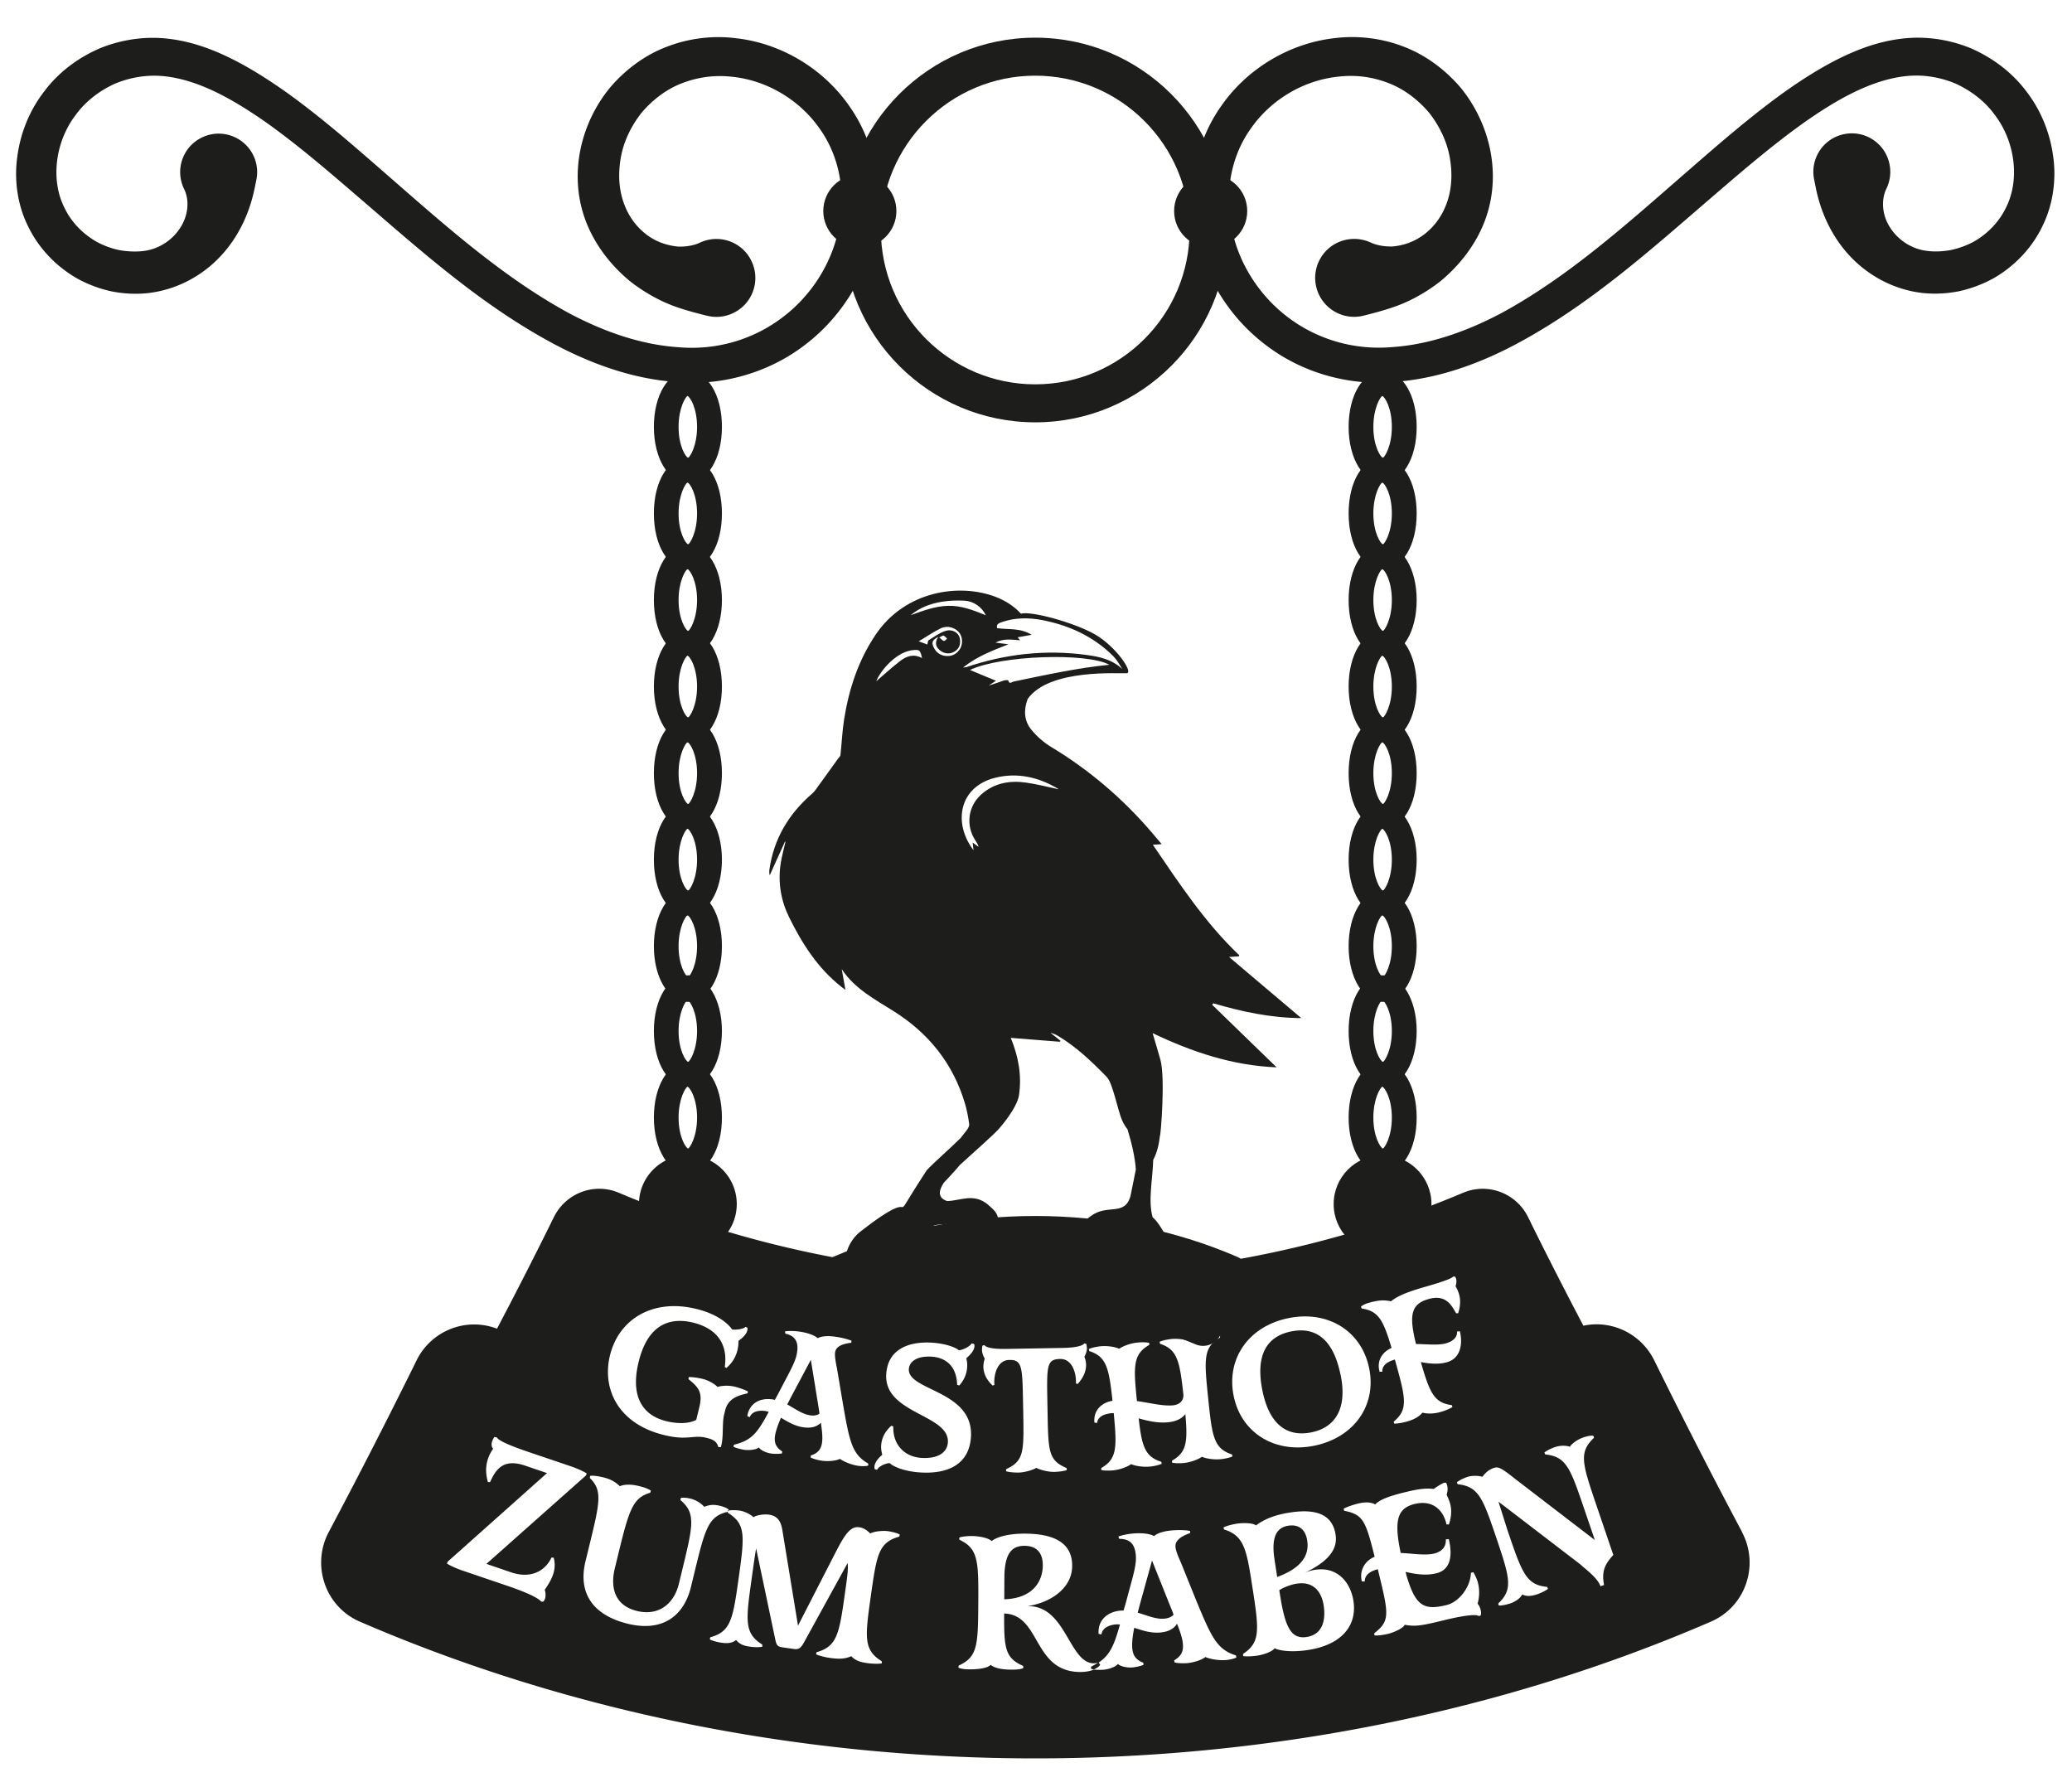
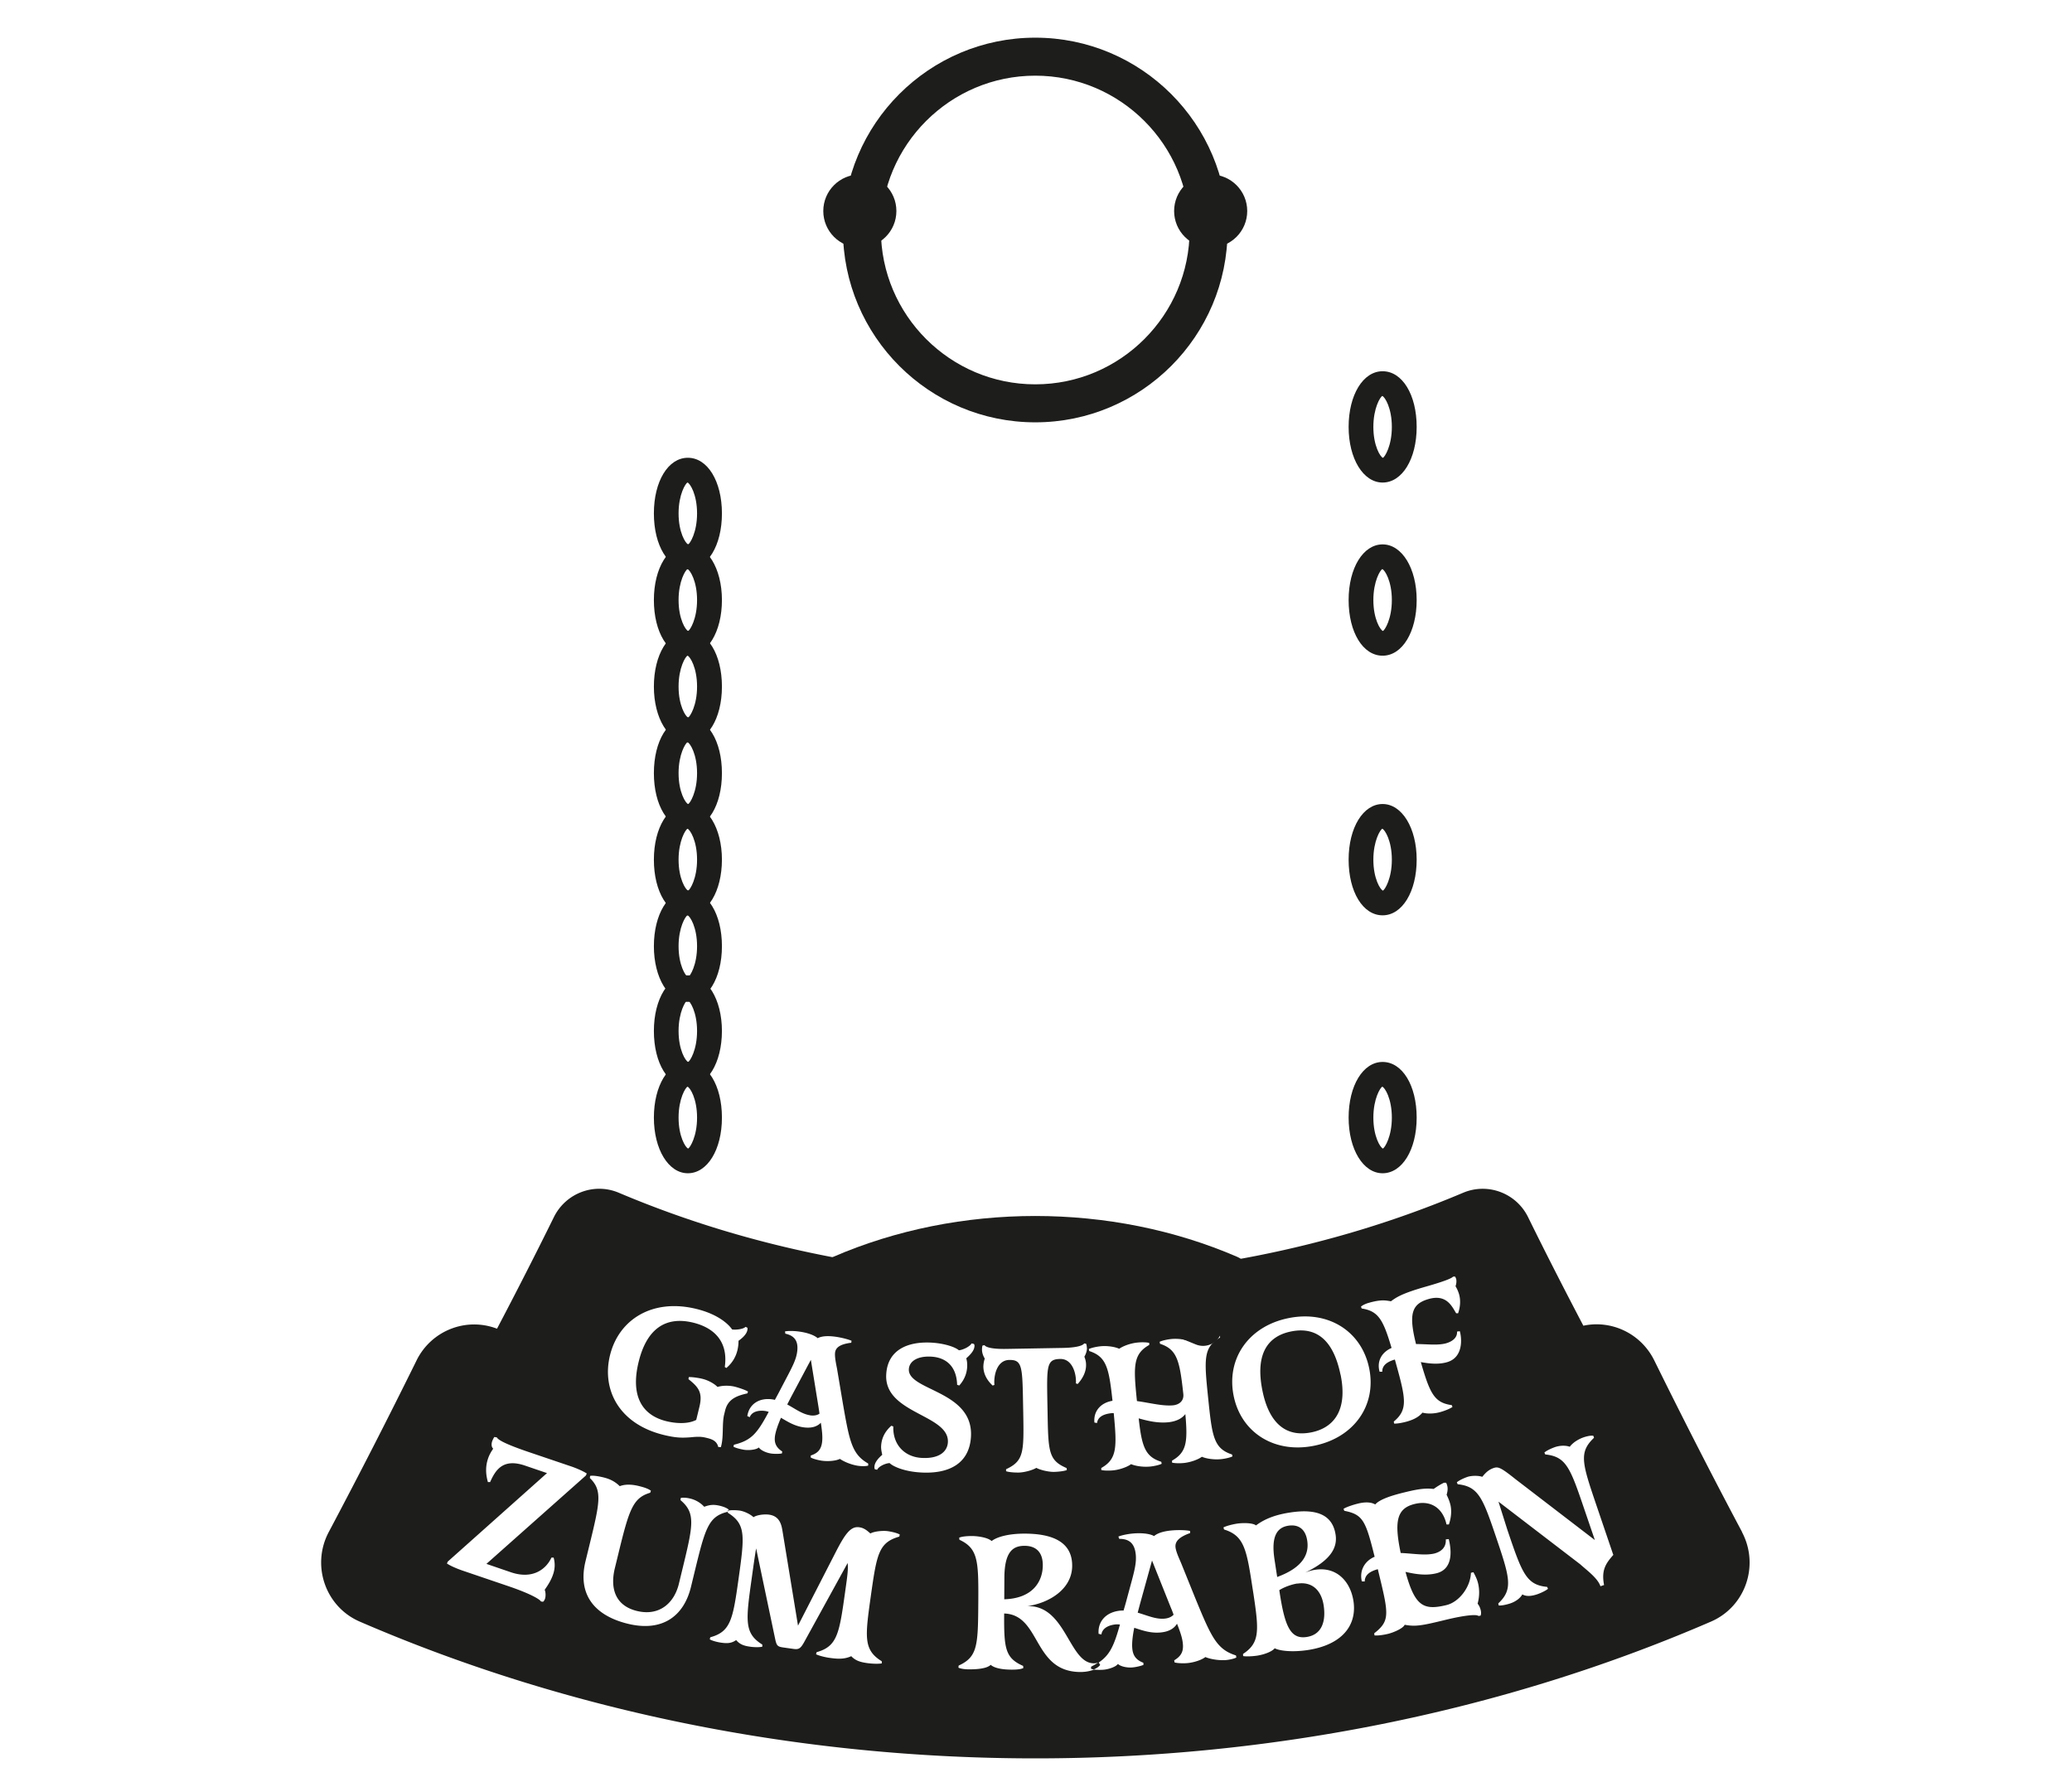
<svg xmlns="http://www.w3.org/2000/svg" xml:space="preserve" viewBox="0 0 500 430">
  <path fill="#1D1E1B" d="M298.58 303.29c-30.42-13.16-67.11-13.16-97.53 0-2.49 1.08-3.52 4.07-2.24 6.48 2.19 4.1 4.29 8.24 6.34 12.39 1.09 2.2 3.69 3.2 5.96 2.24 24.27-10.27 53.15-10.27 77.41 0 2.27.96 4.87-.03 5.96-2.24 2.05-4.15 4.15-8.29 6.34-12.39 1.28-2.41.26-5.4-2.24-6.48" />
-   <path fill="#1D1E1B" d="M255.46 190.45c-2.53-.53-5.18-1.23-7.88-1.61-3.96-.56-7.69.1-10.8 2.87-3.2 2.87-3.78 7.47-1.42 11.07.31.48.63.94.79 1.57-.41-.31-.82-.6-1.44-1.04.09.72.14 1.21.21 1.85-4.97-6.51-3.55-15.28 5.21-17.48 5.31-1.33 10.49-.19 15.23 2.68.09.05.15.17.09.09m-10.86-25.99c-.38.09-1.06.77-1.28-.29 0-.07-.72-.07-1.06.03-1.21.41-2.43.87-3.67 1.23.55-.36 1.09-.73 1.76-1.16-2.12-.87-4.14-1.71-6.27-2.6 7.33-3.54 28.21-4.24 33.63-1.26-7.76.77-15.41 2.46-23.09 4.05m17.53-6.43c-9.88-1.32-19.55-.24-28.98 2.96-.12.03-.24.03-.77.09 3.45-2.75 7.19-4.12 10.97-5.61-.94-.12-1.88-.24-3.13-.41 2.05-1.09 3.93-.68 5.93-.56-.21-.26-.32-.39-.58-.72 1.08-.19 2.05-.38 3.37-.6-2.79-1.74-5.66-1.2-8.34-1.61-.26-1.03.53-1.23 1.2-1.47 3.16-1.09 6.41-1.09 9.64-.48 6.53 1.26 12.39 3.93 17.16 8.68.89.89 1.54 2.03 2.19 3.14-2.44-2.34-5.54-2.99-8.63-3.4m-24.28-9.58c-3.11-1.26-5.95-2.36-9.13-2.27-3.21.09-6.07 1.21-9.01 2.26 2.2-1.86 4.8-2.79 7.55-3.25 1.78-.29 3.61-.34 5.42-.26 2.17.11 4.22 1.51 5.17 3.52m-17.32 8.39c1.32-.09 1.5.03 1.93 1.95-2.12-1.16-3.84-.41-5.35.75-2.08 1.61-4.03 3.42-5.71 4.85 1.01-2.58 4.94-7.3 9.11-7.55m7.16-3.47c.32.14.56.48.85.73-.27.21-.56.58-.79.55-.31-.05-.58-.41-1.11-.85.55-.24.87-.51 1.06-.43m-6.03 1.37c2-1.18 3.62-2.32 5.38-3.16 1.62-.75 3.52-.12 4.46 1.14.85 1.16.84 2.96-.07 4.15-.91 1.2-2.19 1.62-3.61 1.35-1.38-.27-2.31-1.2-2.75-2.55-.32-.99.34-1.45 1.32-2.02-.94 1.42-.63 2.46.46 3.32 1.06.84 2.43.92 3.54.19 1.14-.73 1.42-1.83 1.2-3.09-.26-1.4-1.79-2.38-3.5-1.83-1.44.46-2.73 1.44-4.03 2.24-.21.14-.19.62-.31 1.03-.53-.19-1.09-.41-2.09-.77m77.2 76.08c.05-.1.12-.21.17-.31-8.25-7.83-14.42-17.24-20.87-26.68.79-.05 1.35-.09 2.14-.14-.85-1.01-1.61-1.9-2.36-2.79-7.01-8.2-15.11-15.12-24.35-20.69-1.78-1.08-3.42-2.53-4.73-4.12-1.79-2.17-1.91-4.8-.89-7.45 5.25-7.42 22.3-6.03 23.92-6.2 1.62-.19-2.67-6.49-7.71-9.38-5.04-2.87-15.41-5.69-17.84-4.99-1.64-1.78-3.69-3.11-6.02-4.02-8.87-3.43-21.91-1.45-29 9.02-4.24 6.25-6.51 13.23-7.67 20.59-.44 2.82-.56 5.69-.87 8.53-.03.29-.34.55-.55.82-1.85 2.56-3.67 5.14-5.54 7.69-.22.31-.5.56-.77.82-5.66 4.89-9.25 10.92-10.29 18.37-.05.41-.05.84.09 1.3 1.23-2.72 2.44-5.42 3.67-8.12.03.02.07.05.12.07-.39 1.79-.92 3.57-1.18 5.38-.65 4.48.09 8.8 2.07 12.82 3.14 6.37 6.92 12.3 12.61 16.78.29.22.6.44.97.73-.31-1.76-.62-3.37-.89-4.99 3.13 4.72 7.91 7.23 12.44 10.07 8.54 5.35 14.47 12.73 17.33 22.45.46 1.57.75 3.21.99 4.84.07.44-.26 1.04-.56 1.45-.51.67-1.04 1.32-1.56 1.98-2.41 2.38-6.39 5.86-8.12 7.71-11.11 17.05.7 1.71-16.18 14.94-3.61 2.97-3.86 7.81-3.18 7.42 3.62-3.62 3.3-4.41 7.42-4.24 6.44-2.53-5.93 9.77 0 15.64-.65-7.62-1.42-4.39 1.66-9.72 4.15-9.72 4.14-1.37 7.55-1.28-2.53-3.52 2.19-7.23 4.46-9.4 1.91-.6 5.42-.15 7.64-1.09 6.48.09 4.51 3.78 7.67 3.64 1.69.41-.73-4.48.21-3.86-.17-1.57-.6-2.1-2.53-3.78-3.45-2.82-6.56-.89-9.83-.82-2.26-.79-2.07-2.46-.79-4.41 0 0 2.72-2.87 3.9-4.31 2.61-2.43 8.8-7.81 9.66-9.01 0 0 4.14-4.7 4.6-7.86.68-4.73-.12-9.25-2-13.79 3.98.32 7.9.63 11.83.94l.21-.21c-.8-.65-1.61-1.28-2.43-1.93.03-.05 1.13.32 1.62.62 4.49 2.65 8.24 6.22 11.84 9.91.82.85 1.21 2.19 1.61 3.37.68 2.08 1.16 4.24 1.85 6.31.38 1.13.92 2.14 1.66 3.09 1.06 3.49 1.81 6.82 2 9.67-.09.44-1.2 6-1.3 6.44-1.45 4.94-5.62 1.78-9.57 4.8-4.07 2.53-3.62 10.87-2.48 14.95.79-5.02 4.61-3.37 7.54-6.6.19-.29.38-.53.56-.7-.19.26-.38.5-.56.7-1.73 2.68-2.91 9.35-1.26 11.57 0-.87.38-2.61.63-3.9.65-2.49 3.28-.87 4.22-3.52 2.14-5.02 4.67-7.83 8.31-2.53 2.15.22 3.37.85 4.27 2.7-.39-2.73-3.93-10.46-6.32-12.41-1.11-4.05 0-8.92.15-13.82.89-1.67 1.38-3.66 1.62-5.81.19.07 1.33-13.94.12-18.35-.58-2.07-1.21-4.12-1.88-6.43 9.52 4.55 19.28 7.83 29.92 8.25-5.23-5.09-10.39-10.08-15.55-15.09.09-.12.17-.24.26-.36 6.84 2 13.76 3.52 21.24 3.57-5.95-5.04-11.64-9.84-17.43-14.75.82-.05 1.54-.1 2.26-.15" />
  <path fill="#1D1E1B" d="M313.07 382.1c-1.21.19-3.04.77-4.36 1.61l.1.65c1.23 8.03 2.6 11.24 6.49 10.65 3.74-.56 4.68-3.86 4.12-7.6-.63-4.08-3.16-5.78-6.34-5.28m-5.53-5.84.65 4.24c6.51-2.39 7.71-5.78 7.25-8.77-.43-2.84-2.15-3.96-4.53-3.61-2.84.43-4.2 2.67-3.37 8.12m-32.5 10.94-.51 1.93c2.26.65 4.32 1.61 6.37 1.45.97-.07 1.76-.39 2.29-.96-.21-.6-.44-1.2-.72-1.85L278 376.56l-2.95 10.65zm-11.76 15.48c.17.05.41.1.68.14.58-.26 1.13-.56 1.52-1.08l-.39-.63c-.55.36-1.13.72-1.81 1.06v.51zm-20.92-21.99-.03 5.21c7.06-.21 9.28-4.49 9.3-8.17.02-3.21-1.66-4.72-4.37-4.73s-4.87 1.25-4.9 7.69m-46.89-39.17c.91.12 1.69 0 2.27-.41-.07-.58-.17-1.18-.27-1.83l-1.81-11.16-4.85 9.11-.85 1.66c1.93 1.04 3.62 2.34 5.52 2.61m-19.73 23.16.07-.29s-.12 0-.15.02v.29c-.01 0 .05 0 .08-.02m147.72-32.96c-1.47-7.21-4.99-11.84-11.96-10.42-6.03 1.23-8.58 5.95-6.87 14.32 1.28 6.32 4.58 11.48 11.84 10.01 5.14-1.04 8.82-5.06 7.01-13.91m65.85 43.45c-1.83 2.08-2.97 3.66-2.27 7.31l-.87.29c-.68-1.98-3.25-3.81-4.89-5.3l-19.72-15.11 2.14 6.78c3.55 10.46 4.53 13.31 9.6 13.79l.21.46c-.5.44-1.66.99-2.53 1.3-1.69.58-2.84.53-3.66.05-.5.92-1.62 1.74-2.89 2.17-.97.32-2.14.56-2.8.51l-.12-.5c3.73-3.49 2.75-6.34-.8-16.8-2.99-8.8-4.12-11.45-8.99-11.96l-.21-.46c.5-.44 1.56-.96 2.53-1.3 1.06-.36 2.75-.34 3.61-.03.62-.75 1.38-1.66 2.73-2.12 1.11-.38 1.73-.15 5.28 2.68l19.16 14.7-2.43-7.11c-3.5-10.3-4.43-13.02-9.54-13.55l-.21-.46c.5-.44 1.56-.96 2.58-1.32 1.16-.39 2.55-.44 3.54-.07.7-.94 1.98-1.81 3.38-2.29.73-.24 1.73-.48 2.31-.36l.17.48c-3.76 3.55-2.85 6.2.67 16.56l3.95 11.62.07.04zm-47.67-50.84c2.68 0 5.16.38 7.25-.17 1.66-.48 2.77-1.44 2.67-2.84l.67-.09c.51 1.79.85 6.36-3.09 7.48-2.12.6-4.32.34-6.32-.03 2.2 7.57 3.23 9.81 7.47 10.39l.17.44c-.58.41-1.78.91-2.92 1.23-1.42.41-3.09.48-4.32.14-.82.97-1.97 1.64-3.71 2.14-1.14.32-2.43.55-3.13.5l-.09-.48c3.45-2.87 2.92-5.45.51-14.1l-.24-.87c-2.02.58-3.09 1.52-3.04 2.94h-.65c-.68-2.41.38-4.63 2.89-5.74-2.03-6.82-3.16-8.89-7.21-9.52l-.17-.44c.34-.34 1.18-.73 1.88-.92 2.94-.84 4.05-.6 5.35-.38 1.23-.89 2.49-1.85 8.48-3.55 5.06-1.44 6.25-2.08 6.51-2.39l.48-.03c.1.17.19.34.26.56.15.55.05 1.23-.14 1.78.36.6.65 1.25.84 1.9.41 1.42.34 2.97-.22 4.63h-.46c-.96-1.49-2.22-4.7-6.63-3.45-4.14 1.18-4.89 3.62-3.06 10.9m-11.31 5.82c1.83 8.94-3.66 16.73-13.24 18.68-9.54 1.95-17.64-3.08-19.46-12.01-1.83-8.99 3.64-16.82 13.18-18.76 9.59-1.97 17.69 3.11 19.52 12.1m-33.09 20.79.1.46c-.6.31-1.86.58-2.77.67-1.66.17-3.57-.12-4.61-.58-.89.67-2.7 1.33-4.31 1.5-.91.1-2.26.09-2.89-.09v-.48c3.54-2 3.81-4.53 3.21-11.23-.77.99-2.03 1.74-4.07 1.97-2.56.26-4.97-.31-7.19-.94.75 6.78 1.54 9.25 5.45 10.48l.1.48c-.6.31-1.86.58-2.77.67-1.66.17-3.57-.12-4.61-.58-.89.67-2.7 1.33-4.31 1.5-.91.09-2.26.09-2.89-.09v-.48c3.85-2.17 3.79-5.06 3.01-13.23-.19-.03-.39 0-.53 0-2.08.22-3.32.97-3.5 2.38l-.63-.12c-.27-2.61 1.38-4.75 4.36-5.25-.85-7.88-1.44-10.65-5.61-12l-.1-.48c.6-.31 1.91-.58 2.8-.67 1.62-.17 3.52.12 4.53.6.94-.67 2.73-1.33 4.41-1.5.91-.1 2.2-.09 2.84.09v.48c-3.95 2.24-3.83 5.2-2.97 13.55 3.21.44 6.13 1.25 8.7 1.03 1.47-.15 2.68-1.04 2.49-2.75-.87-7.93-1.45-10.75-5.62-12.1l-.1-.48c.6-.31 1.91-.58 2.8-.67 1.61-.17 3.52.12 4.53.58.94-.67 2.75-1.33 4.41-1.5.91-.1 2.2-.09 2.84.09v.48c-4.08 2.34-3.81 5.33-2.89 14.35.97 9.4 1.28 12.39 5.79 13.86m-35.01-25.71c0 .72-.26 1.49-.63 2.12.26.62.41 1.28.41 1.95.03 1.49-.62 3.08-2.02 4.63l-.43-.14c.15-2.29-.82-5.95-3.78-5.9-3.25.05-3.26 1.59-3.11 10.18l.05 2.53c.17 9.69.21 11.74 4.6 13.62l.05.48c-.67.26-1.95.41-3.09.44-1.33.02-3.35-.46-4.27-.97-.89.55-2.84 1.09-4.19 1.13-1.2.02-2.48-.1-3.11-.32v-.48c4.34-2.03 4.31-4.08 4.14-13.77l-.05-2.53c-.15-8.6-.27-10.12-3.33-10.07-2.96.05-3.79 3.74-3.57 6.03l-.43.15c-1.56-1.45-2.2-3.01-2.24-4.49 0-.67.12-1.38.34-2.02-.39-.62-.65-1.37-.67-2.08 0-.43.03-.77.12-1.06l.48-.1c.24.38 1.32.97 5.23.91l13.65-.24c3.91-.07 4.96-.72 5.18-1.09l.48.09c.1.29.15.62.17 1.04m-27.14-.38c-.05 1.01-1.06 2.05-1.97 2.85.21.68.26 1.35.22 2.12-.09 1.44-.6 2.97-1.91 4.44l-.51-.17c-.14-4.6-2.8-6.61-6.27-6.8-3.28-.17-5.26 1.09-5.38 3.01-.29 5.25 15.6 5.14 14.99 16.27-.36 6.48-5.23 9.04-12 8.68-4.2-.22-6.9-1.52-7.62-2.27-1.01.03-2.68.8-3.01 1.61l-.56-.12c-.09-.15-.12-.39-.1-.67.05-.96.92-2 1.88-2.82-.15-.68-.31-1.4-.27-2.12.09-1.62.7-3.32 2.46-4.89l.48.17c-.15 4.53 2.85 7.38 6.85 7.59 4.29.24 6.2-1.57 6.32-3.78.36-6.72-15.41-6.87-14.88-16.35.32-6 5.26-7.98 10.85-7.69 3.2.17 5.83 1.08 6.68 1.85 1.01-.09 2.68-.91 3.06-1.66l.56.12c.14.15.17.39.15.63m-25.1 45.1c.96-.53 3.04-.7 4.15-.55 1.16.17 2.36.48 2.92.82l-.12.5c-4.96 1.42-5.43 4.19-6.85 14.22-1.4 9.98-1.85 13.11 2.63 15.86v.51c-.82.15-2.31.09-3.37-.05-1.37-.19-2.84-.44-4-1.69-1.78.84-3.61.63-5.21.41-1.11-.15-2.61-.53-3.28-.87l.12-.5c5.04-1.4 5.49-4.55 6.89-14.53l.05-.36c.5-3.54.72-5.06.56-6.63l-10.54 19.17c-.89 1.57-1.33 1.73-2.65 1.54l-2.27-.32c-1.52-.21-1.69-.44-2.07-2.26l-4.55-21.65c-.17.91-.39 2.43-.6 3.85l-.46 3.3c-1.44 10.27-1.86 13.31 2.55 16.05v.51c-.67.17-1.95.14-2.82.02-1.21-.17-2.48-.39-3.49-1.62-1.26.91-2.48.79-3.69.62-.85-.12-2.1-.44-2.68-.79l.12-.5c4.89-1.33 5.45-4.29 6.78-13.76 1.5-10.73 1.9-13.52-2.56-16.3v-.22c-4.73 1.11-5.45 4.02-8.1 14.92l-.77 3.18c-1.71 7.06-6.87 10.95-15.23 8.92-7.79-1.9-12.24-6.82-10.22-15.11l.8-3.28c2.67-10.92 3.35-13.76.24-16.78l.07-.51c.62-.12 1.69 0 3.13.34 1.04.26 2.53.67 4.02 2.14 1.69-.68 3.79-.24 4.63-.03 1.49.36 2.39.73 2.89 1.13l-.17.48c-4.2 1.25-5.09 4.03-7.74 14.95l-.8 3.28c-1.09 4.48-.17 8.95 5.33 10.3 5.47 1.33 9.01-1.97 10.12-6.53l.77-3.18c2.67-10.97 3.37-13.86-.38-17.04l.07-.51c.51-.14 1.44-.07 2.29.14a6.72 6.72 0 0 1 3.37 1.98c1.45-.55 2.41-.56 3.79-.24 1.04.26 1.74.58 2.14.94l-.05.21c.68-.14 1.83-.1 2.63 0 1.21.17 2.75.96 3.38 1.61.63-.48 2.38-.8 3.76-.62 2.58.36 3.01 2.48 3.25 4.02l3.73 22.76 9.04-17.62c2.27-4.43 3.64-6.41 5.71-6.12.75.1 1.5.36 2.73 1.52m-.54-16.88v.48c-.53.17-1.59.17-2.44.05-1.47-.21-3.3-.91-4.39-1.67-.99.5-2.89.65-4.36.44-.85-.12-2.1-.44-2.68-.77v-.48c1.69-.55 2.49-1.44 2.73-3.14.17-1.23.03-2.7-.29-4.77-.85.89-2.17 1.38-4.15 1.11-2.22-.31-3.86-1.37-5.47-2.31-.77 1.78-1.28 3.3-1.44 4.37-.24 1.66.24 2.79 1.74 3.76l-.07.48c-.73.14-1.9.12-2.6.02-1.18-.17-2.55-.79-2.97-1.47-.56.55-2.32.73-3.45.58-.85-.12-2.2-.46-2.68-.77l.12-.46c4.2-1.04 5.59-2.68 8.39-7.93-.27-.09-.6-.19-.89-.22-1.37-.19-3.14.05-3.69 1.5l-.58-.27c.39-2.73 2.7-4.49 6.02-4.03.19.03.43.05.62.14l.85-1.57 1.64-3.14c1.83-3.45 2.65-5.08 2.89-6.87.39-2.73-.75-3.96-2.85-4.41l-.07-.55c.73-.14 2.14-.14 3.47.05 1.37.19 3.38.67 4.41 1.59 1.14-.62 2.92-.55 4.39-.34 1.42.21 3.01.62 3.78.96l-.07.48c-2.55.31-3.73 1.08-3.9 2.34-.15 1.09.32 3.13.46 3.88l1.42 8.44c1.62 9.35 2.22 12.27 6.15 14.51m-43.41-20.4.07-.48c.8-.05 2.55.22 3.33.43 1.54.38 2.94 1.25 3.61 1.95.85-.29 2.53-.46 4.15-.07.84.21 2.51.75 3.21 1.18l-.15.44c-2.7.58-4.73 1.45-5.38 4.15l-.24.97c-.55 2.27-.05 5.45-.79 7.86l-.63-.05c-.36-1.52-1.59-1.91-2.91-2.22-1.06-.26-1.85-.31-3.71-.12-2 .15-3.43.19-6.49-.55-10.95-2.67-15-11.02-13.02-19.19 2.12-8.72 10.29-13.81 20.81-11.24 5.79 1.4 8.13 4.14 8.66 4.96 1.04.15 2.79-.1 3.25-.63l.44.21c.05.17.05.41-.02.68-.22.92-1.18 1.83-2.12 2.48.02.73-.09 1.56-.26 2.29-.38 1.54-1.18 3.01-2.67 4.27l-.38-.24c.84-5.84-2.24-9.38-7.62-10.7-6.82-1.66-11.28 1.67-13.18 9.52-1.93 7.93.62 12.78 6.75 14.27 1.9.46 4.96.82 7.16-.32l.77-3.16c.85-3.49-.26-4.78-2.65-6.68m-24.55 22.81-.21.46-23.99 21.31 5.9 2.02c5.47 1.86 8.63-.96 9.79-3.54h.53c.41 1.5.29 2.82-.14 4.08-.44 1.3-1.18 2.51-2.02 3.69.27.63.26 1.61.09 2.14-.14.39-.31.6-.48.75l-.51-.07c-.26-.51-2.49-1.88-8.15-3.79l-10.8-3.67c-1.4-.48-2.96-1.16-3.74-1.71l.21-.46L132 355.46l-5.31-1.81c-5.42-1.85-7.16 1.18-8.42 3.98h-.53c-.6-2.07-.56-3.93.03-5.67.27-.82.72-1.64 1.25-2.39-.46-.38-.46-1.18-.26-1.76.12-.34.31-.75.53-1.06l.62.1c.21.5 1.66 1.49 7.71 3.54l10.12 3.43c1.32.44 3.09 1.21 3.88 1.76m89.66 46.84.05-.51c4.67-2.12 4.68-4.94 4.75-15.77.05-9.5-.09-12.53-4.56-14.59l-.05-.51c.62-.26 1.69-.39 3.13-.39 1.03 0 3.67.27 4.7 1.21 1.13-.92 3.9-1.81 8.08-1.79 5.83.03 11.4 1.56 11.35 7.79-.03 5.62-5.57 8.97-10.85 9.71 9.36-.31 10.05 13.76 16.06 13.79.36 0 .72-.05 1.18-.21v.03c2.7-1.81 3.71-4.07 5.14-9.18-.31-.03-.67-.05-.97-.03-1.47.12-3.28.77-3.5 2.43l-.68-.15c-.24-2.96 1.78-5.31 5.35-5.61.21 0 .46-.03.67 0l.53-1.83.99-3.67c1.11-4.03 1.59-5.91 1.44-7.86-.24-2.96-1.69-3.96-4-3.95l-.21-.55c.75-.31 2.2-.63 3.64-.75 1.47-.12 3.69-.09 4.97.63 1.06-.91 2.92-1.26 4.51-1.38 1.54-.12 3.28-.05 4.17.14l.03.51c-2.6.92-3.64 1.98-3.54 3.35.09 1.18 1.08 3.2 1.38 3.95l3.43 8.49c3.86 9.38 5.18 12.3 9.79 13.74l.09.5c-.5.29-1.61.53-2.51.62-1.57.12-3.66-.17-4.97-.73-.92.73-2.87 1.35-4.44 1.47-.92.07-2.31.03-2.99-.17l-.09-.51c1.62-.96 2.26-2.07 2.1-3.91-.1-1.33-.58-2.82-1.42-4.92-.68 1.13-1.95 1.95-4.08 2.12-2.39.19-4.34-.53-6.24-1.14-.41 2.03-.58 3.74-.48 4.9.14 1.78.89 2.85 2.68 3.54l.03.51c-.73.31-1.95.56-2.72.62-1.28.1-2.84-.24-3.45-.85-.46.7-2.26 1.3-3.49 1.4-.65.05-1.61.05-2.31-.03-1.06.44-2.27.58-3.28.58-11.55-.07-9.43-13.81-18.37-14.12-.05 8.34.19 10.73 4.58 12.65l.05.51c-.51.26-1.38.39-2.77.39-1.08 0-3.88-.07-5.11-1.16-1.03 1.03-3.95 1.09-5.18 1.09-1.18 0-2.15-.17-2.65-.43m68.74-3.3c4.03-2.68 3.86-5.5 2.48-14.59l-.24-1.52c-1.4-9.14-2-12.42-6.84-13.91l-.14-.5c.67-.36 2.17-.73 3.13-.89 1.62-.26 4-.21 4.72.41 2.41-1.81 5.23-2.67 8.31-3.13 6.43-.97 10.18.62 10.9 5.37.48 3.13-1.18 6.19-7.35 9.14.87-.34 1.62-.56 2.43-.68 5.16-.79 8.49 2.79 9.23 7.54.89 5.86-2.73 10.56-11.02 11.83-3.84.58-6.9.17-7.98-.43-.65.82-2.56 1.52-4.22 1.78-1.01.15-2.65.26-3.4.1l-.03-.51.02-.01zm31.72-23.52c-2.14-8.58-2.77-10.12-7.31-11.01l-.17-.48c.68-.43 2.29-.97 3.49-1.26 1.54-.38 3.06-.43 4.15.21.99-1.13 3.5-2.07 7.28-2.97 3.23-.79 4.92-.99 6.82-.77 1.49-1.04 2.1-1.3 2.48-1.5h.51c.09.12.19.31.31.8.14.6.07 1.35-.17 2.08.32.72.65 1.37.91 2.41.31 1.3.26 2.99-.36 4.77h-.58c-.72-3.42-3.3-6-7.67-4.94-4.27 1.04-5.01 4.07-3.38 11.83 2.97.12 5.74.65 8.03.15 1.79-.43 2.99-1.57 2.85-3.43l.72-.07c.51 2.08 1.38 7.19-2.99 8.25-2.58.63-5.11.19-7.45-.34 2.27 8.29 4.32 9.36 9.89 8.01 3.02-.73 5.79-4.31 5.9-7.79l.6-.14c.48.89.89 1.73 1.11 2.63.41 1.69.34 3.33-.1 4.97.38.44.62 1.01.75 1.56.1.39.14.97-.05 1.33l-.51.07c-.31-.39-2.82-.31-8.03.96-5.42 1.32-7.11 1.67-9.76 1.16-.32.82-2.55 1.83-4 2.19-1.2.29-2.53.46-3.28.38l-.07-.51c3.88-3.04 3.5-4.63 1.01-14.87l-.14-.6c-2.07.56-3.16 1.5-3.16 2.97l-.7-.03c-.6-2.48.55-4.87 3.13-5.96m88.63-5.95c-7.3-13.72-14.35-27.53-21.19-41.41-3.2-6.48-10.29-9.83-17.11-8.37-4.55-8.68-9.02-17.4-13.33-26.18-2.85-5.81-9.71-8.42-15.69-5.9-63.84 27.02-139.89 27.02-203.73 0-5.96-2.53-12.82.07-15.69 5.9-4.44 9.01-9.02 17.98-13.71 26.9-7.45-2.85-15.84.43-19.41 7.64a1567.97 1567.97 0 0 1-21.19 41.41c-4.27 8.03-.85 18.03 7.48 21.63 101.71 44 224.33 44 326.05 0 8.36-3.61 11.76-13.6 7.48-21.63" />
-   <path fill="#1D1E1B" d="M177.79 290.54c0 6.51-5.28 11.79-11.81 11.79s-11.79-5.28-11.79-11.79c0-6.51 5.28-11.79 11.79-11.79s11.81 5.28 11.81 11.79M455.21 45.54c-1.38 2.87-.97 6.58.97 9.48 1.9 2.94 5.21 5.11 8.85 5.52 1.78.24 3.76.15 5.64-.19 1.88-.39 3.69-1.03 5.4-1.91 3.37-1.86 6.22-4.72 7.93-8.2 3.52-6.82 2.27-16.13-2.65-22.54-2.39-3.3-5.74-5.83-9.43-7.52-3.74-1.57-7.88-2.26-12-1.81-8.34.89-16.66 5.66-24.32 11.02-7.71 5.47-15.04 11.76-22.4 18.1-14.73 12.65-29.5 26.04-47.44 35.6-8.92 4.72-18.85 8.34-29.36 9.07-10.53.99-21.72-2.05-30.35-8.46-8.7-6.34-15.02-15.93-17.26-26.52-1.08-5.28-1.35-10.75-.43-16.2.94-5.42 3.02-10.66 6.19-15.19 6.22-9.11 16.51-15.36 27.55-16.59 5.43-.68 11.35 0 16.61 2.05 5.31 2.02 10.01 5.54 13.71 9.84 7.21 8.77 10.13 21.26 5.79 32.45-2.15 5.5-5.81 10.29-10.44 14.18a41.106 41.106 0 0 1-7.83 4.89c-2.87 1.37-5.95 2.27-9.21 3.13l-1.61.41c-5.02 1.3-10.15-1.73-11.45-6.75-1.3-5.02 1.73-10.15 6.75-11.45 2.19-.56 4.41-.31 6.31.56 1.61.73 3.38.99 5.2.97 1.79-.14 3.61-.6 5.3-1.42 3.4-1.64 6.15-4.7 7.59-8.29 1.5-3.57 1.74-7.55 1.06-11.59-.67-3.98-2.48-7.72-4.97-10.92-2.61-3.09-5.91-5.67-9.71-7.16-3.81-1.5-7.84-2.1-12.1-1.62-8.39.82-16.29 5.47-21.17 12.41-5.02 6.94-6.46 15.88-4.65 24.45 1.74 8.53 6.84 16.29 13.84 21.46 7.04 5.21 15.81 7.72 24.73 6.96 8.99-.58 17.82-3.69 26.09-8.01 16.56-8.9 30.96-21.98 45.66-34.76 7.37-6.41 14.8-12.88 22.97-18.76 4.1-2.91 8.39-5.67 13.04-8.01 4.65-2.32 9.76-4.24 15.33-4.89 5.57-.68 11.38.15 16.63 2.31 5.2 2.26 9.91 5.76 13.33 10.3 3.5 4.48 5.76 9.95 6.53 15.6.84 5.54.05 11.79-2.56 17.02-2.53 5.31-6.78 9.74-11.91 12.65-2.6 1.42-5.38 2.44-8.27 3.08-2.91.56-5.84.73-8.92.39-6.07-.73-11.88-3.52-16.39-7.91-4.53-4.39-7.74-10.37-9.16-17.26l-.44-2.19c-1.03-5.02 2.2-9.93 7.23-10.95 5.02-1.03 9.93 2.2 10.95 7.23.43 2.07.12 4.14-.73 5.91M61.42 45.54C60 52.42 56.79 58.41 52.26 62.8c-4.49 4.39-10.32 7.18-16.39 7.91-3.08.34-6 .17-8.9-.39a30.42 30.42 0 0 1-8.27-3.08c-5.13-2.91-9.38-7.33-11.93-12.65-2.63-5.23-3.4-11.48-2.56-17.02.77-5.66 3.02-11.11 6.53-15.6 3.42-4.56 8.13-8.05 13.33-10.3 5.25-2.15 11.04-2.99 16.63-2.31 5.57.65 10.68 2.56 15.33 4.89 4.67 2.34 8.94 5.11 13.06 8.01 8.17 5.86 15.6 12.34 22.97 18.76 14.68 12.78 29.09 25.86 45.64 34.76 8.27 4.34 17.11 7.43 26.09 8.01 8.9.77 17.69-1.74 24.71-6.96 7.02-5.16 12.1-12.94 13.86-21.46 1.81-8.58.36-17.52-4.65-24.45-4.89-6.94-12.8-11.59-21.17-12.41-4.26-.46-8.29.14-12.1 1.62-3.79 1.49-7.09 4.07-9.69 7.16-2.49 3.2-4.31 6.94-4.97 10.92-.68 4.03-.43 8.01 1.06 11.59 1.44 3.59 4.19 6.65 7.59 8.29 1.71.8 3.5 1.26 5.3 1.42 1.81.03 3.59-.22 5.2-.97 4.72-2.19 10.3-.14 12.47 4.58 2.19 4.72.14 10.3-4.58 12.47-2.05.96-4.27 1.09-6.29.58l-1.61-.41c-3.26-.84-6.36-1.76-9.21-3.13a41.167 41.167 0 0 1-7.83-4.89c-4.63-3.88-8.29-8.68-10.44-14.18-4.34-11.19-1.42-23.69 5.79-32.45 3.69-4.31 8.37-7.83 13.71-9.84 5.26-2.05 11.18-2.75 16.61-2.05 11.06 1.21 21.33 7.48 27.55 16.59 3.16 4.53 5.25 9.77 6.17 15.19.92 5.47.65 10.92-.43 16.2-2.24 10.6-8.58 20.18-17.26 26.52-8.63 6.41-19.82 9.45-30.35 8.46-10.53-.73-20.44-4.36-29.36-9.07-17.94-9.55-32.71-22.95-47.44-35.6-7.37-6.34-14.7-12.65-22.4-18.1-7.67-5.35-15.99-10.12-24.33-11.01-4.12-.44-8.24.24-12 1.81-3.69 1.69-7.04 4.22-9.43 7.52-4.92 6.41-6.17 15.72-2.65 22.54 1.69 3.49 4.56 6.34 7.93 8.2 1.71.89 3.52 1.54 5.4 1.91 1.88.32 3.86.41 5.64.19 3.64-.41 6.96-2.58 8.85-5.52 1.95-2.92 2.38-6.63.97-9.48-2.24-4.61-.31-10.17 4.31-12.39 4.61-2.24 10.17-.31 12.41 4.31.92 1.91 1.13 3.98.73 5.9l-.44 2.19v-.04z" />
  <path fill="#1D1E1B" d="M249.82 18.26c-20.54 0-37.25 16.71-37.25 37.24s16.71 37.24 37.25 37.24 37.25-16.71 37.25-37.24-16.71-37.24-37.25-37.24m0 83.65c-25.6 0-46.41-20.81-46.41-46.41s20.81-46.41 46.41-46.41 46.41 20.81 46.41 46.41-20.81 46.41-46.41 46.41M165.9 158.2c-.48.24-2.15 2.89-2.15 7.47s1.67 7.23 2.31 7.47c.46-.24 2.15-2.89 2.15-7.47s-1.68-7.23-2.31-7.47m.09 20.9c-4.68 0-8.2-5.78-8.2-13.43 0-7.66 3.45-13.43 8.2-13.43s8.22 5.66 8.22 13.43-3.53 13.43-8.22 13.43M165.9 220.85c-.48.24-2.15 2.89-2.15 7.47s1.67 7.23 2.31 7.47c.46-.24 2.15-2.89 2.15-7.47s-1.68-7.23-2.31-7.47m.09 20.9c-4.68 0-8.2-5.78-8.2-13.43 0-7.66 3.45-13.43 8.2-13.43s8.22 5.66 8.22 13.43-3.53 13.43-8.22 13.43M165.9 262.21c-.48.24-2.15 2.89-2.15 7.47s1.67 7.23 2.31 7.47c.46-.24 2.15-2.89 2.15-7.47 0-4.59-1.68-7.23-2.31-7.47m.09 20.9c-4.68 0-8.2-5.78-8.2-13.43 0-7.66 3.45-13.43 8.2-13.43s8.22 5.66 8.22 13.43-3.53 13.43-8.22 13.43" />
  <path fill="#1D1E1B" d="M165.9 137.32c-.48.24-2.15 2.89-2.15 7.47s1.67 7.23 2.31 7.47c.46-.22 2.15-2.89 2.15-7.47s-1.68-7.23-2.31-7.47m.09 20.9c-4.75 0-8.2-5.66-8.2-13.43s3.54-13.43 8.2-13.43 8.22 5.78 8.22 13.43-3.46 13.43-8.22 13.43M165.9 199.97c-.48.24-2.15 2.89-2.15 7.47s1.67 7.23 2.31 7.47c.46-.22 2.15-2.89 2.15-7.47s-1.68-7.23-2.31-7.47m.09 20.9c-4.75 0-8.2-5.66-8.2-13.43 0-7.78 3.54-13.43 8.2-13.43s8.22 5.78 8.22 13.43c-.01 7.65-3.46 13.43-8.22 13.43M165.9 241.31c-.48.24-2.15 2.89-2.15 7.47s1.67 7.23 2.31 7.47c.46-.22 2.15-2.89 2.15-7.47s-1.68-7.23-2.31-7.47m.09 20.9c-4.75 0-8.2-5.66-8.2-13.43 0-7.78 3.54-13.43 8.2-13.43s8.22 5.78 8.22 13.43c-.01 7.65-3.46 13.43-8.22 13.43" />
  <path fill="#1D1E1B" d="M165.9 116.42c-.48.24-2.15 2.89-2.15 7.47s1.67 7.23 2.31 7.47c.46-.22 2.15-2.89 2.15-7.47s-1.68-7.23-2.31-7.47m.09 20.9c-4.75 0-8.2-5.66-8.2-13.43s3.45-13.43 8.2-13.43 8.22 5.66 8.22 13.43-3.46 13.43-8.22 13.43M165.9 179.09c-.48.24-2.15 2.89-2.15 7.47s1.67 7.23 2.31 7.47c.46-.22 2.15-2.89 2.15-7.47 0-4.59-1.68-7.23-2.31-7.47m.09 20.9c-4.75 0-8.2-5.66-8.2-13.43s3.45-13.43 8.2-13.43 8.22 5.66 8.22 13.43-3.46 13.43-8.22 13.43" />
-   <path fill="#1D1E1B" d="M165.9 95.54c-.48.24-2.15 2.89-2.15 7.47s1.67 7.23 2.31 7.47c.46-.24 2.15-2.89 2.15-7.47s-1.68-7.23-2.31-7.47m.09 20.9c-4.68 0-8.2-5.78-8.2-13.43s3.45-13.43 8.2-13.43 8.22 5.66 8.22 13.43-3.53 13.43-8.22 13.43M345.43 290.54c0 6.51-5.28 11.79-11.81 11.79s-11.79-5.28-11.79-11.79c0-6.51 5.28-11.79 11.79-11.79s11.81 5.28 11.81 11.79M333.56 158.2c-.48.24-2.15 2.89-2.15 7.47s1.67 7.23 2.31 7.47c.46-.24 2.15-2.89 2.15-7.47s-1.68-7.23-2.31-7.47m.08 20.9c-4.68 0-8.2-5.78-8.2-13.43 0-7.66 3.45-13.43 8.2-13.43 4.75 0 8.22 5.66 8.22 13.43s-3.52 13.43-8.22 13.43M333.56 220.85c-.48.24-2.15 2.89-2.15 7.47s1.67 7.23 2.31 7.47c.46-.24 2.15-2.89 2.15-7.47s-1.68-7.23-2.31-7.47m.08 20.9c-4.68 0-8.2-5.78-8.2-13.43 0-7.66 3.45-13.43 8.2-13.43 4.75 0 8.22 5.66 8.22 13.43s-3.52 13.43-8.22 13.43" />
  <path fill="#1D1E1B" d="M333.56 262.21c-.48.24-2.15 2.89-2.15 7.47s1.67 7.23 2.31 7.47c.46-.24 2.15-2.89 2.15-7.47 0-4.59-1.68-7.23-2.31-7.47m.08 20.9c-4.68 0-8.2-5.78-8.2-13.43 0-7.66 3.45-13.43 8.2-13.43 4.75 0 8.22 5.66 8.22 13.43s-3.52 13.43-8.22 13.43M333.56 137.32c-.48.24-2.15 2.89-2.15 7.47s1.67 7.23 2.31 7.47c.46-.22 2.15-2.89 2.15-7.47s-1.68-7.23-2.31-7.47m.08 20.9c-4.75 0-8.2-5.66-8.2-13.43s3.54-13.43 8.2-13.43c4.67 0 8.22 5.78 8.22 13.43s-3.45 13.43-8.22 13.43M333.56 199.97c-.48.24-2.15 2.89-2.15 7.47s1.67 7.23 2.31 7.47c.46-.22 2.15-2.89 2.15-7.47s-1.68-7.23-2.31-7.47m.08 20.9c-4.75 0-8.2-5.66-8.2-13.43 0-7.78 3.54-13.43 8.2-13.43 4.67 0 8.22 5.78 8.22 13.43 0 7.65-3.45 13.43-8.22 13.43" />
-   <path fill="#1D1E1B" d="M333.56 241.31c-.48.24-2.15 2.89-2.15 7.47s1.67 7.23 2.31 7.47c.46-.22 2.15-2.89 2.15-7.47s-1.68-7.23-2.31-7.47m.08 20.9c-4.75 0-8.2-5.66-8.2-13.43 0-7.78 3.54-13.43 8.2-13.43 4.67 0 8.22 5.78 8.22 13.43 0 7.65-3.45 13.43-8.22 13.43M333.56 116.42c-.48.24-2.15 2.89-2.15 7.47s1.67 7.23 2.31 7.47c.46-.22 2.15-2.89 2.15-7.47s-1.68-7.23-2.31-7.47m.08 20.9c-4.75 0-8.2-5.66-8.2-13.43s3.45-13.43 8.2-13.43c4.75 0 8.22 5.66 8.22 13.43s-3.45 13.43-8.22 13.43M333.56 179.09c-.48.24-2.15 2.89-2.15 7.47s1.67 7.23 2.31 7.47c.46-.22 2.15-2.89 2.15-7.47 0-4.59-1.68-7.23-2.31-7.47m.08 20.9c-4.75 0-8.2-5.66-8.2-13.43s3.45-13.43 8.2-13.43c4.75 0 8.22 5.66 8.22 13.43s-3.45 13.43-8.22 13.43" />
  <path fill="#1D1E1B" d="M333.56 95.54c-.48.24-2.15 2.89-2.15 7.47s1.67 7.23 2.31 7.47c.46-.24 2.15-2.89 2.15-7.47s-1.68-7.23-2.31-7.47m.08 20.9c-4.68 0-8.2-5.78-8.2-13.43s3.45-13.43 8.2-13.43c4.75 0 8.22 5.66 8.22 13.43s-3.52 13.43-8.22 13.43M300.97 50.92c0 4.87-3.95 8.82-8.82 8.82s-8.82-3.95-8.82-8.82 3.95-8.82 8.82-8.82 8.82 3.95 8.82 8.82M216.31 50.92c0 4.87-3.95 8.82-8.82 8.82s-8.82-3.95-8.82-8.82 3.95-8.82 8.82-8.82 8.82 3.95 8.82 8.82" />
</svg>